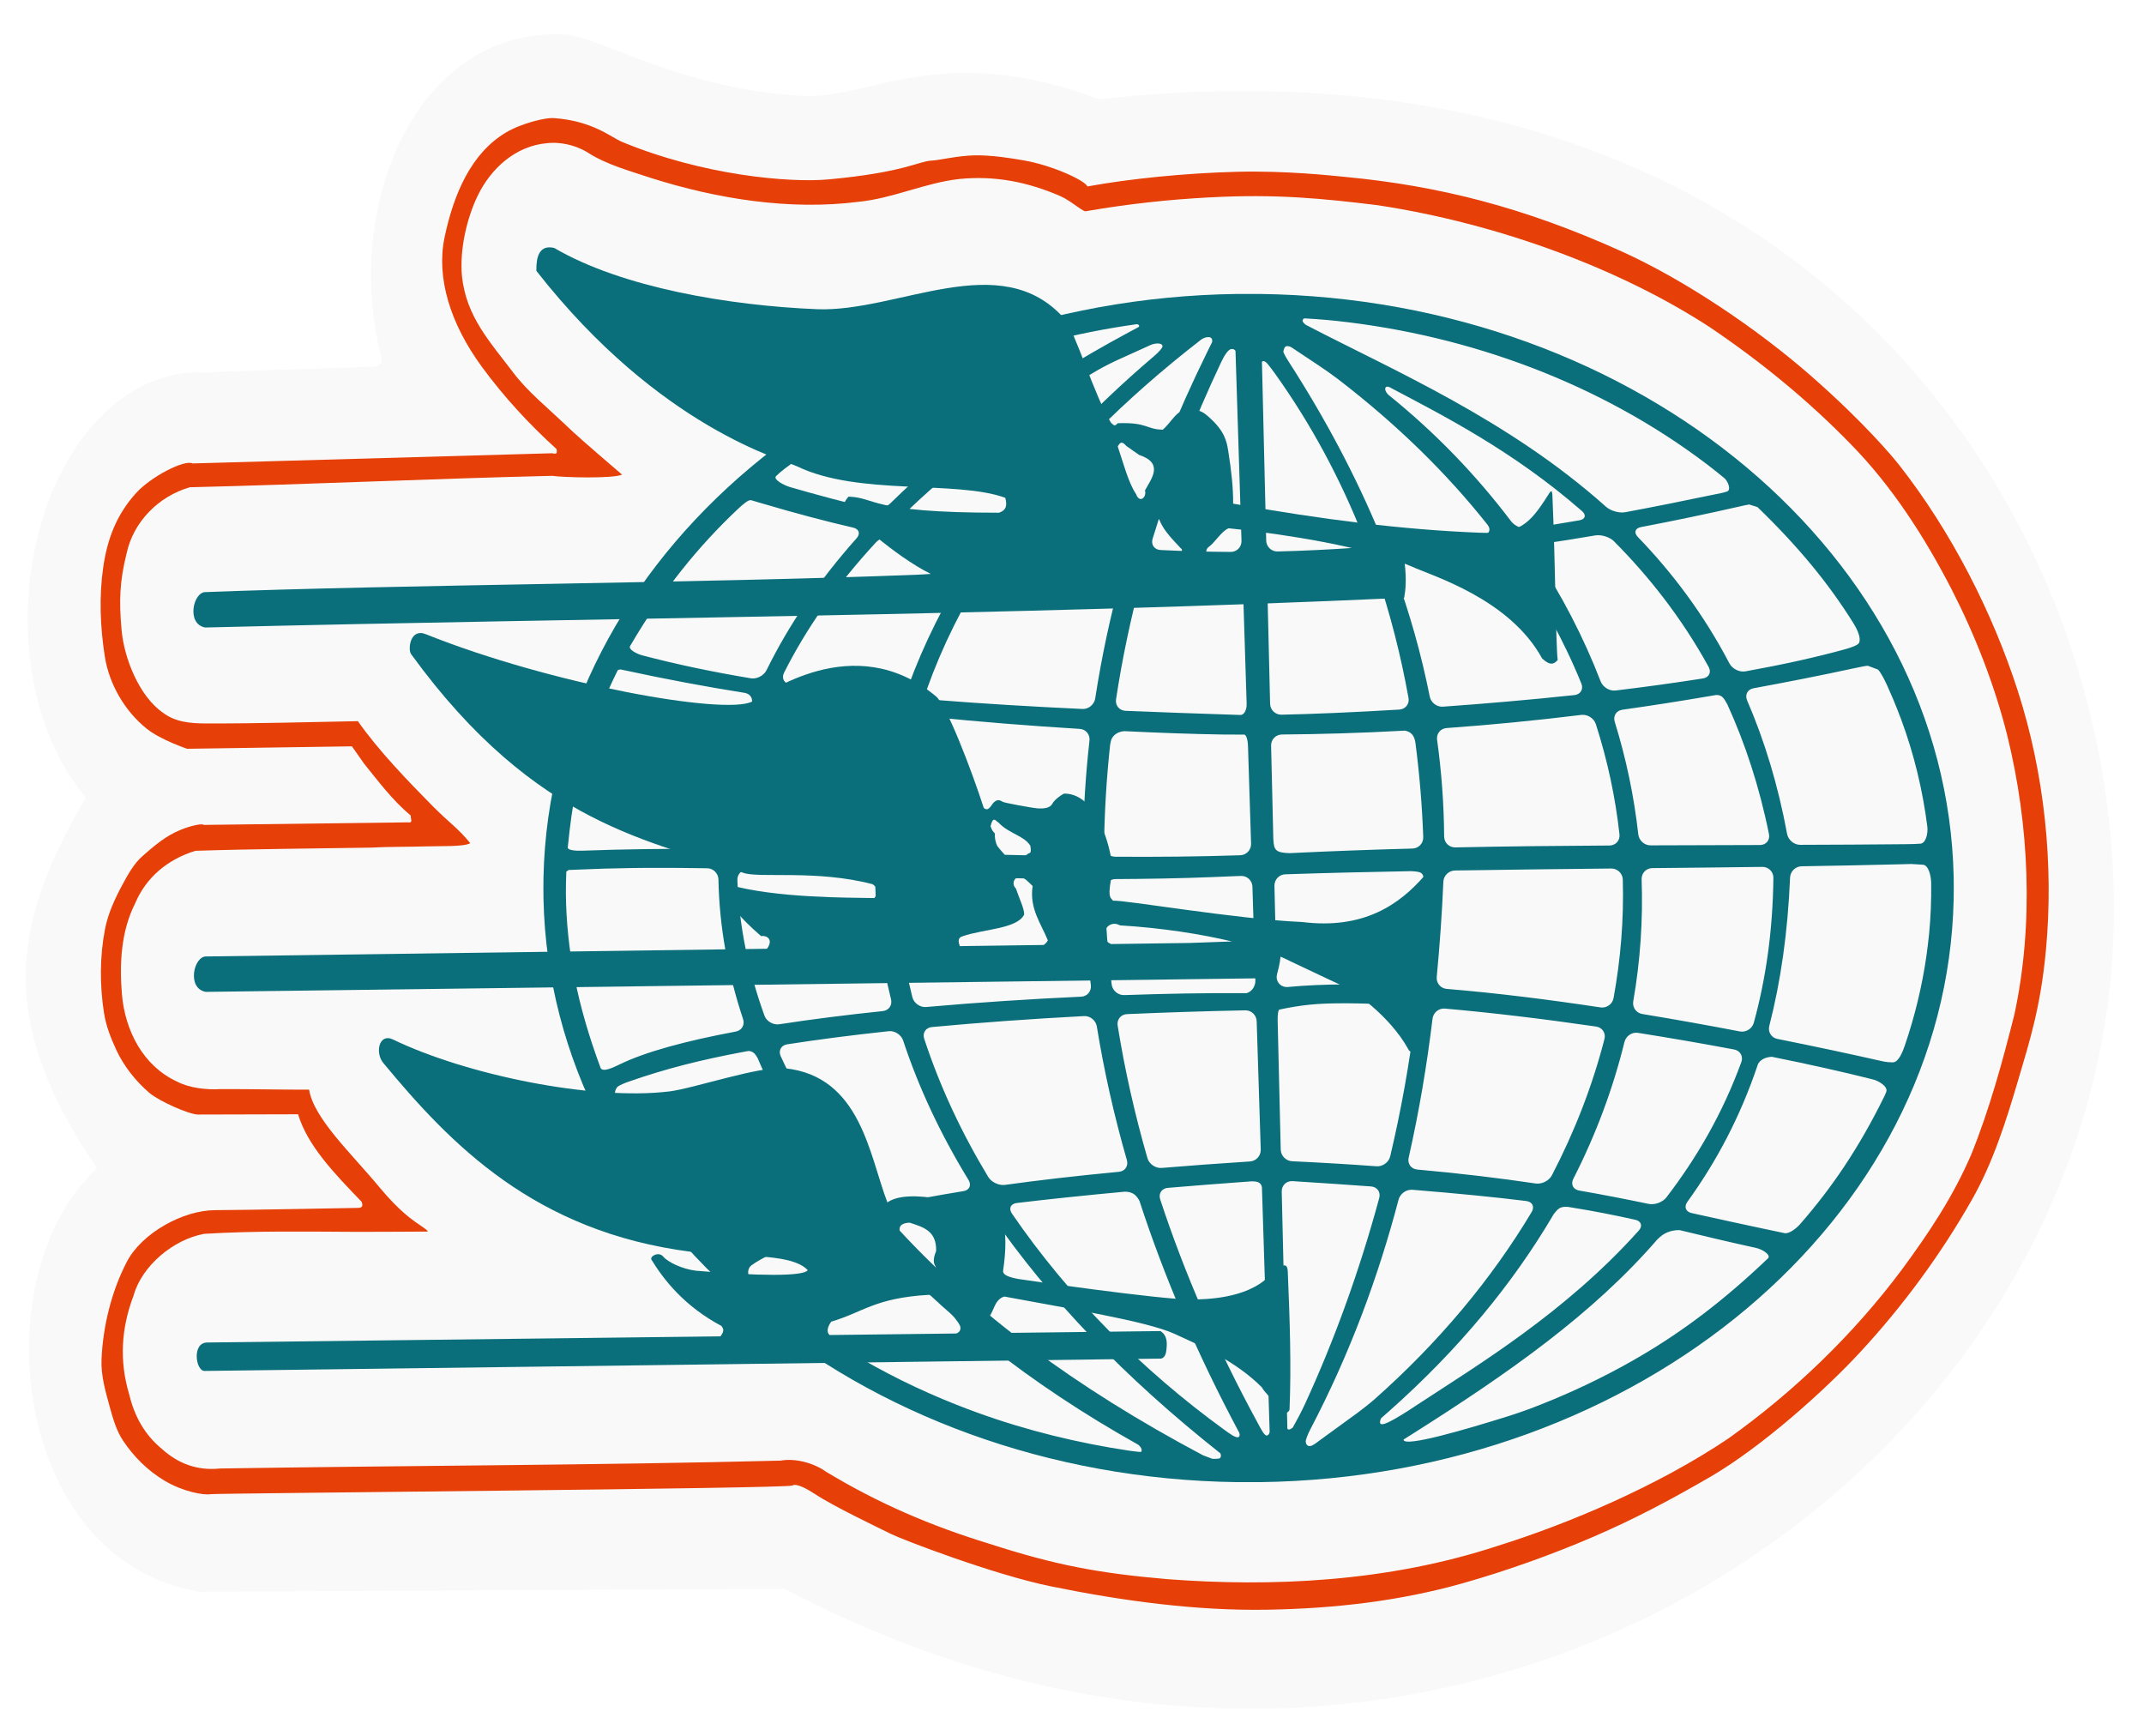
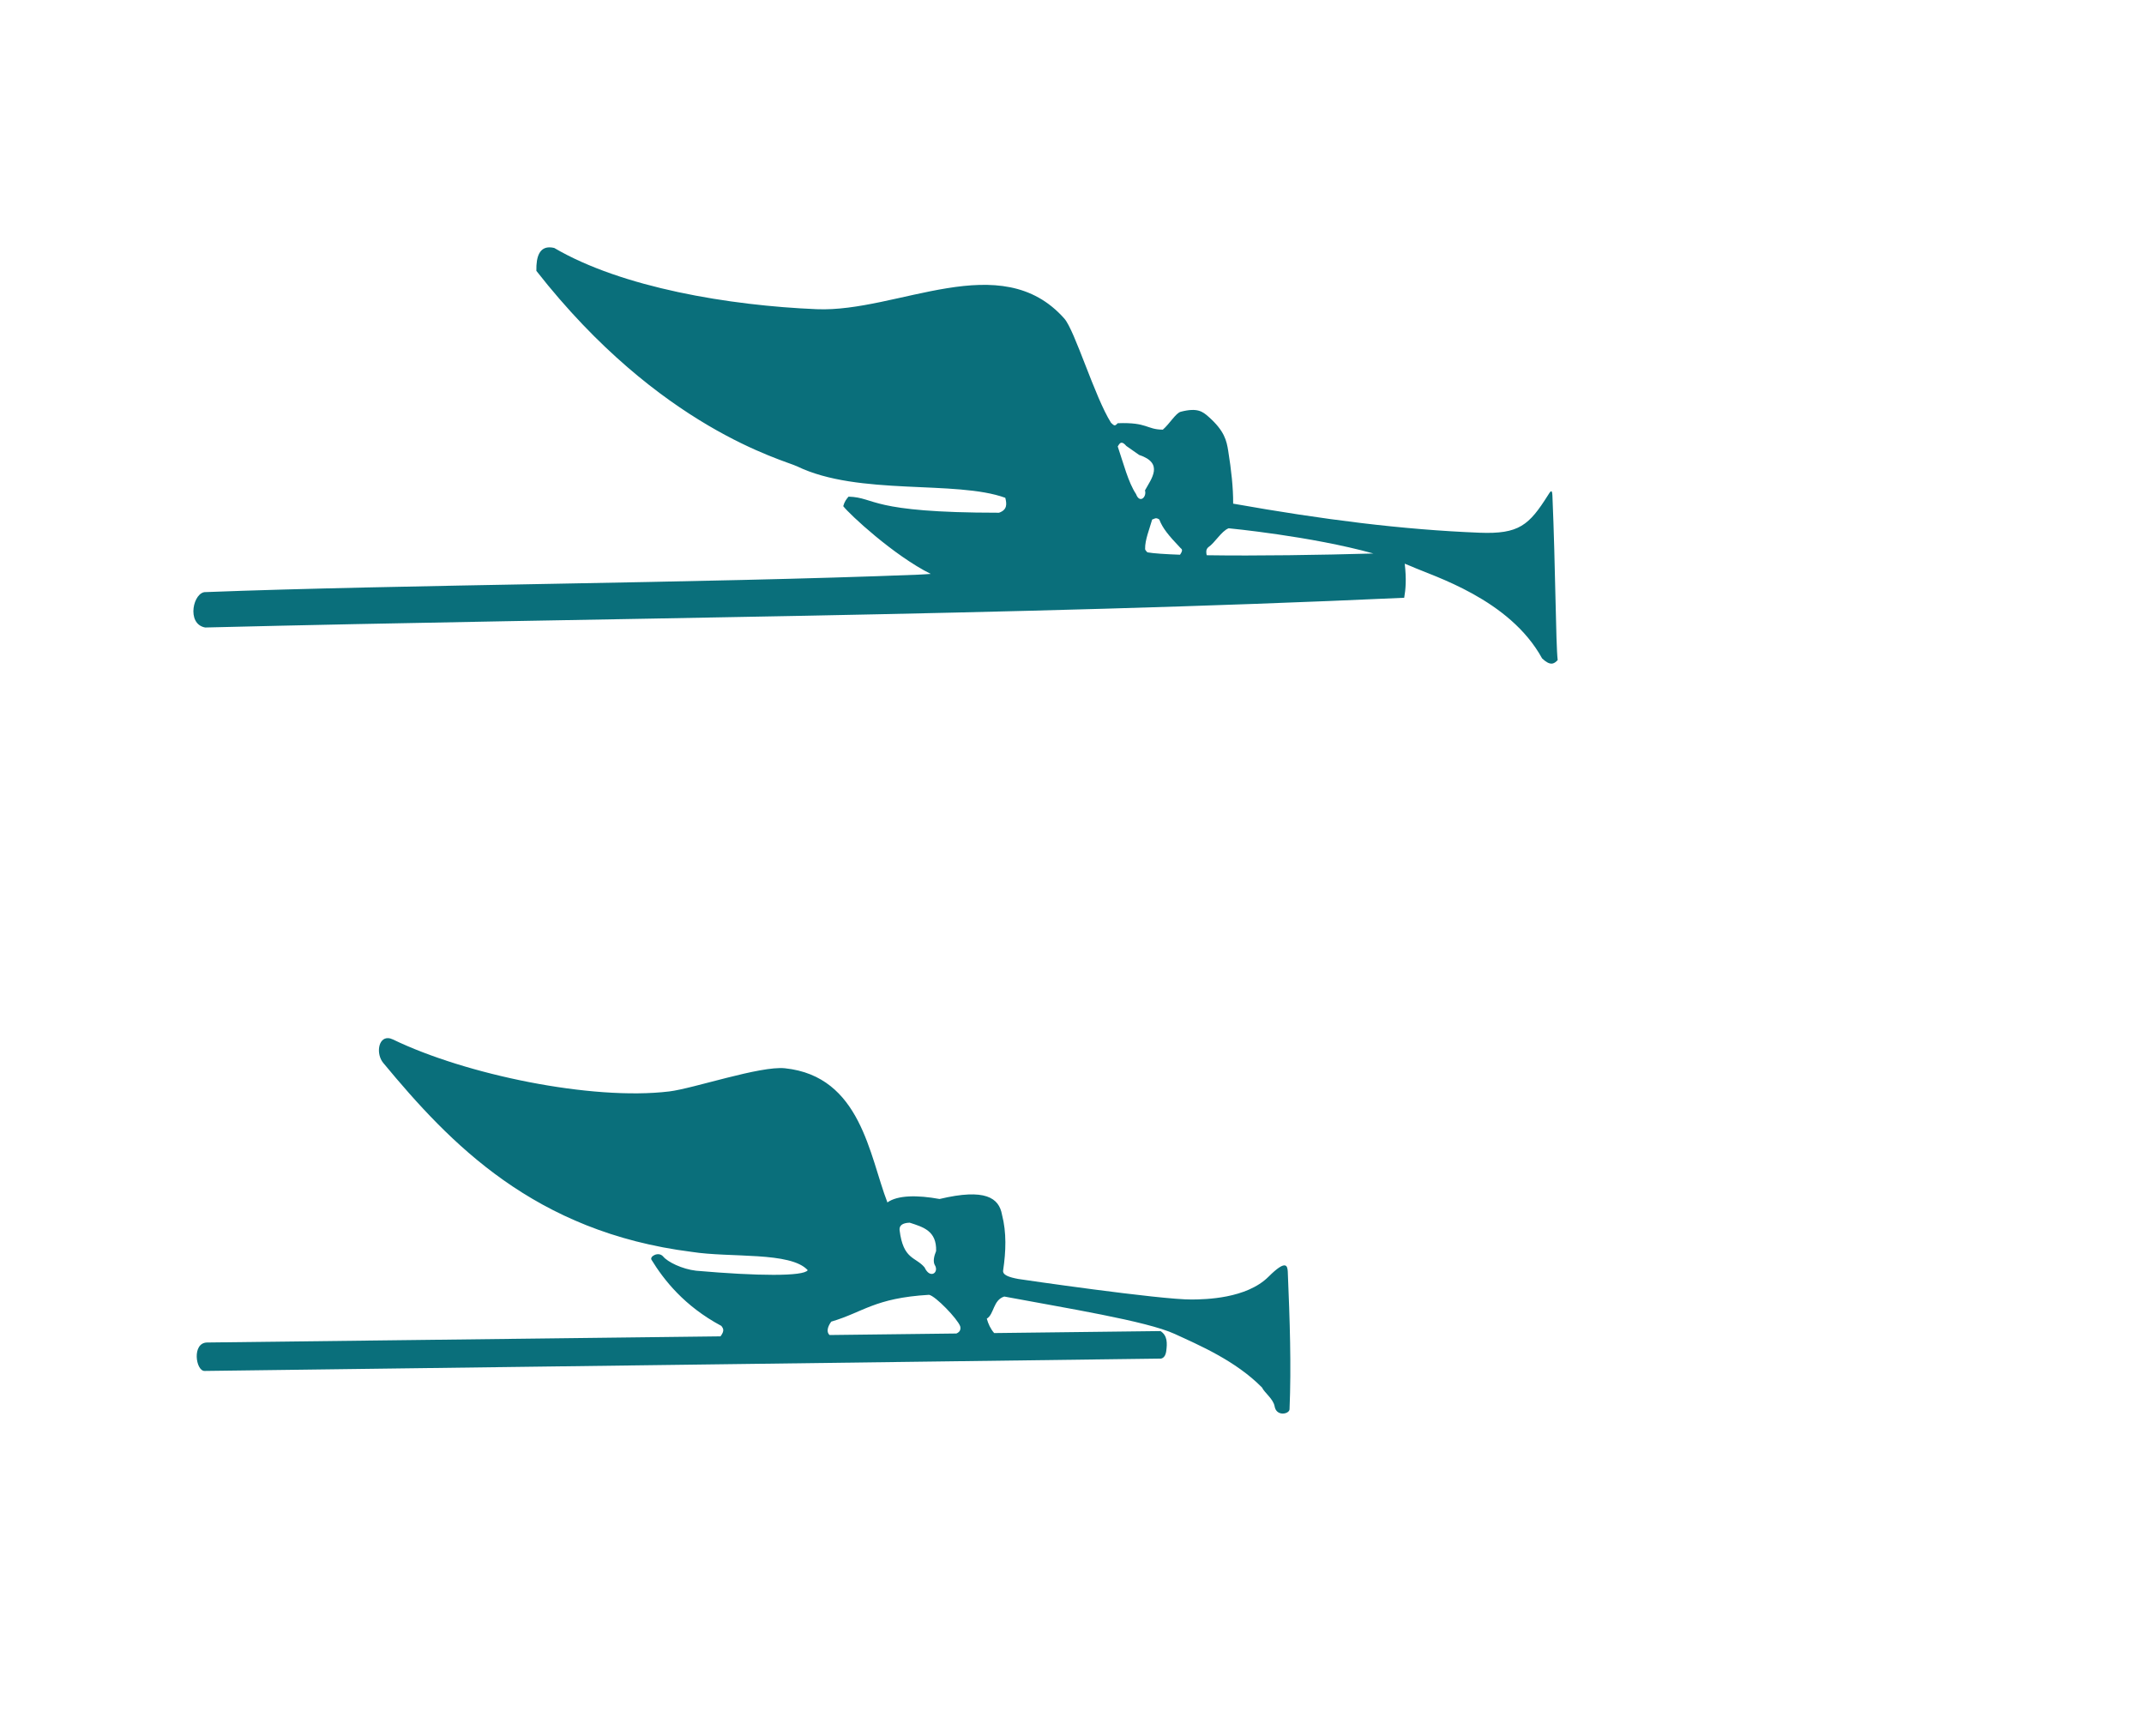
<svg xmlns="http://www.w3.org/2000/svg" xmlns:ns1="http://sodipodi.sourceforge.net/DTD/sodipodi-0.dtd" xmlns:ns2="http://www.inkscape.org/namespaces/inkscape" width="204.264mm" height="165.337mm" viewBox="0 0 204.264 165.337" version="1.1" id="svg1" xml:space="preserve" ns1:docname="final-shadows-blue-angels-global-shadow.svg" ns2:version="1.3 (0e150ed, 2023-07-21)" ns2:export-filename="logo.webp" ns2:export-xdpi="200" ns2:export-ydpi="200">
  <ns1:namedview id="namedview1" pagecolor="#505050" bordercolor="#eeeeee" borderopacity="1" ns2:showpageshadow="0" ns2:pageopacity="0" ns2:pagecheckerboard="0" ns2:deskcolor="#505050" ns2:document-units="mm" ns2:zoom="1" ns2:cx="322.99999" ns2:cy="340.99999" ns2:window-width="2560" ns2:window-height="1016" ns2:window-x="1920" ns2:window-y="27" ns2:window-maximized="1" ns2:current-layer="layer2" />
  <defs id="defs1">
    <linearGradient id="swatch289" ns2:swatch="solid">
      <stop style="stop-color:#c69e00;stop-opacity:1;" offset="0" id="stop289" />
    </linearGradient>
    <ns2:path-effect effect="fillet_chamfer" id="path-effect33" is_visible="true" lpeversion="1" nodesatellites_param="F,0,0,1,0,1.058,0,1 @ F,0,0,1,0,1.058,0,1 @ F,0,0,1,0,1.058,0,1 @ F,0,0,1,0,1.058,0,1 | F,0,0,1,0,1.058,0,1 @ F,0,0,1,0,1.058,0,1 @ F,0,0,1,0,1.058,0,1 @ F,0,0,1,0,1.058,0,1 @ F,0,0,1,0,1.058,0,1 @ F,0,0,1,0,1.058,0,1 @ F,0,0,1,0,1.058,0,1 @ F,0,0,1,0,0.056,0,1 @ F,0,0,1,0,0.599,0,1 @ F,0,0,1,0,0,0,1 | F,0,0,1,0,0.211,0,1 @ F,0,0,1,0,0,0,1 @ F,0,0,1,0,1.058,0,1 @ F,0,0,1,0,1.058,0,1 @ F,0,0,1,0,1.058,0,1 @ F,0,0,1,0,1.058,0,1 @ F,0,0,1,0,1.058,0,1 @ F,0,0,1,0,0,0,1 | F,0,0,1,0,0.246,0,1 @ F,0,0,1,0,0,0,1 @ F,0,0,1,0,1.058,0,1 @ F,0,0,1,0,1.058,0,1 @ F,0,0,1,0,1.058,0,1 @ F,0,0,1,0,0,0,1 @ F,0,0,1,0,0.725,0,1 @ F,0,0,1,0,0,0,1 | F,0,0,1,0,0.654,0,1 @ F,0,0,1,0,1.058,0,1 @ F,0,0,1,0,1.058,0,1 @ F,0,0,1,0,1.058,0,1 @ F,0,0,1,0,1.058,0,1 | F,0,0,1,0,1.058,0,1 @ F,0,0,1,0,1.058,0,1 @ F,0,0,1,0,1.058,0,1 @ F,0,0,1,0,1.058,0,1 @ F,0,0,1,0,1.058,0,1 @ F,0,0,1,0,1.058,0,1 @ F,0,0,1,0,0.1,0,1 @ F,0,0,1,0,0,0,1 | F,0,0,1,0,0.073,0,1 @ F,0,0,1,0,0.059,0,1 @ F,0,0,1,0,1.058,0,1 @ F,0,0,1,0,1.058,0,1 @ F,0,0,1,0,1.058,0,1 @ F,0,0,1,0,1.058,0,1 @ F,0,0,1,0,1.058,0,1 | F,0,0,1,0,0.154,0,1 @ F,0,0,1,0,1.058,0,1 @ F,0,0,1,0,1.058,0,1 @ F,0,0,1,0,1.058,0,1 @ F,0,0,1,0,0,0,1 @ F,0,0,1,0,0.069,0,1 @ F,0,0,1,0,3.6891733e-05,0,1 | F,0,0,1,0,1.058,0,1 @ F,0,0,1,0,1.058,0,1 @ F,0,0,1,0,1.058,0,1 @ F,0,0,1,0,1.058,0,1 @ F,0,0,1,0,0.481,0,1 | F,0,0,1,0,1.058,0,1 @ F,0,0,1,0,1.058,0,1 @ F,0,0,1,0,1.058,0,1 @ F,0,0,1,0,1.058,0,1 @ F,0,0,1,0,1.058,0,1 @ F,0,0,1,0,1.058,0,1 @ F,0,0,1,0,1.058,0,1 @ F,0,0,1,0,1.058,0,1 @ F,0,0,1,0,1.058,0,1 @ F,0,0,1,0,1.058,0,1 @ F,0,0,1,0,1.058,0,1 @ F,0,0,1,0,1.058,0,1 | F,0,0,1,0,1.058,0,1 @ F,0,0,1,0,1.058,0,1 @ F,0,0,1,0,1.058,0,1 @ F,0,0,1,0,1.058,0,1 @ F,0,0,1,0,1.058,0,1 @ F,0,0,1,0,1.058,0,1 @ F,0,0,1,0,1.058,0,1 @ F,0,0,1,0,1.058,0,1 | F,0,0,1,0,1.058,0,1 @ F,0,0,1,0,1.058,0,1 @ F,0,0,1,0,1.058,0,1 @ F,0,0,1,0,1.058,0,1 | F,0,0,1,0,1.058,0,1 @ F,0,0,1,0,1.058,0,1 @ F,0,0,1,0,1.058,0,1 @ F,0,0,1,0,1.058,0,1 | F,0,0,1,0,1.058,0,1 @ F,0,0,1,0,1.058,0,1 @ F,0,0,1,0,1.058,0,1 @ F,0,0,1,0,1.058,0,1 | F,0,0,1,0,1.058,0,1 @ F,0,0,1,0,1.058,0,1 @ F,0,0,1,0,1.058,0,1 @ F,0,0,1,0,1.058,0,1 | F,0,0,1,0,1.058,0,1 @ F,0,0,1,0,1.058,0,1 @ F,0,0,1,0,1.058,0,1 @ F,0,0,1,0,1.058,0,1 | F,0,0,1,0,1.058,0,1 @ F,0,0,1,0,1.058,0,1 @ F,0,0,1,0,1.058,0,1 @ F,0,0,1,0,1.058,0,1 @ F,0,0,1,0,1.058,0,1 @ F,0,0,1,0,1.058,0,1 | F,0,0,1,0,1.058,0,1 @ F,0,0,1,0,1.058,0,1 @ F,0,0,1,0,1.058,0,1 @ F,0,0,1,0,1.058,0,1 @ F,0,0,1,0,1.058,0,1 @ F,0,0,1,0,1.058,0,1 @ F,0,0,1,0,1.058,0,1 @ F,0,0,1,0,1.058,0,1 @ F,0,0,1,0,1.058,0,1 | F,0,0,1,0,1.058,0,1 @ F,0,0,1,0,1.058,0,1 @ F,0,0,1,0,1.058,0,1 @ F,0,0,1,0,1.058,0,1 @ F,0,0,1,0,1.058,0,1 @ F,0,0,1,0,1.058,0,1 @ F,0,0,1,0,1.058,0,1 @ F,0,0,1,0,1.058,0,1 @ F,0,0,1,0,1.058,0,1 @ F,0,0,1,0,1.058,0,1 @ F,0,0,1,0,1.058,0,1 @ F,0,0,1,0,1.058,0,1 @ F,0,0,1,0,1.058,0,1 @ F,0,0,1,0,1.058,0,1 | F,0,0,1,0,1.058,0,1 @ F,0,0,1,0,1.058,0,1 @ F,0,0,1,0,1.058,0,1 @ F,0,0,1,0,1.058,0,1 @ F,0,0,1,0,1.058,0,1 | F,0,0,1,0,1.058,0,1 @ F,0,0,1,0,1.058,0,1 @ F,0,0,1,0,1.058,0,1 @ F,0,0,1,0,1.058,0,1 | F,0,0,1,0,1.058,0,1 @ F,0,0,1,0,1.058,0,1 @ F,0,0,1,0,1.058,0,1 @ F,0,0,1,0,1.058,0,1 | F,0,0,1,0,1.058,0,1 @ F,0,0,1,0,1.058,0,1 @ F,0,0,1,0,1.058,0,1 @ F,0,0,1,0,1.058,0,1 | F,0,0,1,0,1.058,0,1 @ F,0,0,1,0,1.058,0,1 @ F,0,0,1,0,1.058,0,1 @ F,0,0,1,0,1.058,0,1 @ F,0,0,1,0,1.058,0,1 @ F,0,0,1,0,1.058,0,1 | F,0,0,1,0,1.058,0,1 @ F,0,0,1,0,1.058,0,1 @ F,0,0,1,0,1.058,0,1 @ F,0,0,1,0,1.058,0,1 @ F,0,0,1,0,1.058,0,1 @ F,0,0,1,0,1.058,0,1 | F,0,0,1,0,1.058,0,1 @ F,0,0,1,0,1.058,0,1 @ F,0,0,1,0,1.058,0,1 @ F,0,0,1,0,1.058,0,1 @ F,0,0,1,0,1.058,0,1 @ F,0,0,1,0,1.058,0,1 @ F,0,0,1,0,1.058,0,1 @ F,0,0,1,0,1.058,0,1 @ F,0,0,1,0,1.058,0,1 @ F,0,0,1,0,1.058,0,1 | F,0,0,1,0,1.058,0,1 @ F,0,0,1,0,1.058,0,1 @ F,0,0,1,0,1.058,0,1 @ F,0,0,1,0,1.058,0,1 | F,0,0,1,0,1.058,0,1 @ F,0,0,1,0,1.058,0,1 @ F,0,0,1,0,1.058,0,1 @ F,0,0,1,0,1.058,0,1 @ F,0,0,1,0,1.058,0,1 @ F,0,0,1,0,1.058,0,1 @ F,0,0,1,0,1.058,0,1 @ F,0,0,1,0,1.058,0,1 @ F,0,0,1,0,1.058,0,1 | F,0,0,1,0,1.058,0,1 @ F,0,0,1,0,1.058,0,1 @ F,0,0,1,0,1.058,0,1 @ F,0,0,1,0,1.058,0,1 | F,0,0,1,0,1.058,0,1 @ F,0,0,1,0,1.058,0,1 @ F,0,0,1,0,1.058,0,1 @ F,0,0,1,0,1.058,0,1 | F,0,0,1,0,1.058,0,1 @ F,0,0,1,0,1.058,0,1 @ F,0,0,1,0,1.058,0,1 @ F,0,0,1,0,1.058,0,1 @ F,0,0,1,0,1.058,0,1 | F,0,0,1,0,1.058,0,1 @ F,0,0,1,0,1.058,0,1 @ F,0,0,1,0,1.058,0,1 @ F,0,0,1,0,1.058,0,1 | F,0,0,1,0,1.058,0,1 @ F,0,0,1,0,1.058,0,1 @ F,0,0,1,0,1.058,0,1 @ F,0,0,1,0,1.058,0,1 @ F,0,0,1,0,1.058,0,1 @ F,0,0,1,0,1.058,0,1 | F,0,0,1,0,1.058,0,1 @ F,0,0,1,0,1.058,0,1 @ F,0,0,1,0,1.058,0,1 @ F,0,0,1,0,1.058,0,1 @ F,0,0,1,0,1.058,0,1 @ F,0,0,1,0,1.058,0,1 @ F,0,0,1,0,1.058,0,1 | F,0,0,1,0,1.058,0,1 @ F,0,0,1,0,1.058,0,1 @ F,0,0,1,0,1.058,0,1 @ F,0,0,1,0,1.058,0,1 | F,0,0,1,0,1.058,0,1 @ F,0,0,1,0,1.058,0,1 @ F,0,0,1,0,1.058,0,1 @ F,0,0,1,0,1.058,0,1 | F,0,0,1,0,1.058,0,1 @ F,0,0,1,0,1.058,0,1 @ F,0,0,1,0,1.058,0,1 @ F,0,0,1,0,1.058,0,1 | F,0,0,1,0,1.058,0,1 @ F,0,0,1,0,1.058,0,1 @ F,0,0,1,0,1.058,0,1 @ F,0,0,1,0,1.058,0,1 | F,0,0,1,0,1.058,0,1 @ F,0,0,1,0,1.058,0,1 @ F,0,0,1,0,1.058,0,1 @ F,0,0,1,0,1.058,0,1 | F,0,0,1,0,1.058,0,1 @ F,0,0,1,0,1.058,0,1 @ F,0,0,1,0,1.058,0,1 @ F,0,0,1,0,1.058,0,1 @ F,0,0,1,0,1.058,0,1 @ F,0,0,1,0,1.058,0,1 @ F,0,0,1,0,1.058,0,1 @ F,0,0,1,0,1.058,0,1 | F,0,0,1,0,1.058,0,1 @ F,0,0,1,0,1.058,0,1 @ F,0,0,1,0,1.058,0,1 @ F,0,0,1,0,1.058,0,1 @ F,0,0,1,0,1.058,0,1 @ F,0,0,1,0,1.058,0,1 @ F,0,0,1,0,1.058,0,1 @ F,0,0,1,0,1.058,0,1 | F,0,0,1,0,1.058,0,1 @ F,0,0,1,0,1.058,0,1 @ F,0,0,1,0,1.236,0,1 @ F,0,0,1,0,1.058,0,1 @ F,0,0,1,0,1.058,0,1 @ F,0,0,1,0,1.058,0,1 | F,0,0,1,0,1.058,0,1 @ F,0,0,1,0,0,0,1 @ F,0,0,1,0,0.452,0,1 @ F,0,0,1,0,1.058,0,1 @ F,0,0,1,0,1.058,0,1 @ F,0,0,1,0,1.058,0,1 | F,0,0,1,0,1.058,0,1 @ F,0,0,1,0,1.058,0,1 @ F,0,0,1,0,1.058,0,1 @ F,0,0,1,0,0.556,0,1 @ F,0,0,1,0,0.035,0,1 @ F,0,0,1,0,1.058,0,1 | F,0,0,1,0,1.058,0,1 @ F,0,0,1,0,0,0,1 @ F,0,0,1,0,0.494,0,1 @ F,0,0,1,0,1.058,0,1 @ F,0,0,1,0,1.058,0,1 @ F,0,0,1,0,1.058,0,1 | F,0,0,1,0,1.058,0,1 @ F,0,0,1,0,1.058,0,1 @ F,0,0,1,0,1.058,0,1 @ F,0,0,1,0,1.058,0,1 @ F,0,0,1,0,0,0,1 @ F,0,0,1,0,1.058,0,1 @ F,0,0,1,0,1.058,0,1 | F,0,0,1,0,1.058,0,1 @ F,0,0,1,0,0,0,1 @ F,0,0,1,0,0.486,0,1 @ F,0,0,1,0,1.058,0,1 @ F,0,0,1,0,1.058,0,1 @ F,0,0,1,0,1.058,0,1 @ F,0,0,1,0,1.058,0,1 @ F,0,0,1,0,1.058,0,1 | F,0,0,1,0,1.058,0,1 @ F,0,0,1,0,0.505,0,1 @ F,0,0,1,0,1.058,0,1 @ F,0,0,1,0,1.058,0,1 @ F,0,0,1,0,1.058,0,1 | F,0,0,1,0,1.058,0,1 @ F,0,0,1,0,1.058,0,1 @ F,0,0,1,0,1.058,0,1 @ F,0,0,1,0,1.058,0,1 @ F,0,0,1,0,1.058,0,1 @ F,0,0,1,0,0.013,0,1 @ F,0,0,1,0,1.058,0,1 @ F,0,0,1,0,1.058,0,1" radius="4" unit="px" method="auto" mode="F" chamfer_steps="1" flexible="false" use_knot_distance="true" apply_no_radius="true" apply_with_radius="true" only_selected="false" hide_knots="false" />
    <clipPath clipPathUnits="userSpaceOnUse" id="clipPath1">
-       <path style="display:inline;fill:#ffffff;fill-opacity:1;fill-rule:evenodd;stroke:none;stroke-width:0.265px;stroke-linecap:butt;stroke-linejoin:miter;stroke-opacity:1" d="m 61.143,108.645 c -2.904,-11.237 2.613,-24.17 13.288,-23.744 2.787,0.111 8.442,3.999 17.557,4.51 5.087,0.285 10.179,-4.113 21.786,0.249 49.997,-5.583 74.239,28.417 74.475,58.985 0.326,42.055 -49.452,75.718 -97.524,50.29 l -42.887,0.212 C 34.009,196.969 31.781,175.855 40.27,168.087 32.764,157.08 34.125,150.022 39.439,140.893 31.233,130.941 35.562,111.338 46.655,109.74 l 13.957,-0.465 c 0,0 0.654,-0.086 0.532,-0.63 z" id="path2" ns1:nodetypes="csscsccccc" />
+       <path style="display:inline;fill:#ffffff;fill-opacity:1;fill-rule:evenodd;stroke:none;stroke-width:0.265px;stroke-linecap:butt;stroke-linejoin:miter;stroke-opacity:1" d="m 61.143,108.645 l -42.887,0.212 C 34.009,196.969 31.781,175.855 40.27,168.087 32.764,157.08 34.125,150.022 39.439,140.893 31.233,130.941 35.562,111.338 46.655,109.74 l 13.957,-0.465 c 0,0 0.654,-0.086 0.532,-0.63 z" id="path2" ns1:nodetypes="csscsccccc" />
    </clipPath>
    <filter style="color-interpolation-filters:sRGB" ns2:label="Drop Shadow" id="filter578" x="-0.011" y="-0.012" width="1.02" height="1.027">
      <feFlood result="flood" in="SourceGraphic" flood-opacity="0.663" flood-color="rgb(1,1,1)" id="feFlood577" />
      <feGaussianBlur result="blur" in="SourceGraphic" stdDeviation="0.4" id="feGaussianBlur577" />
      <feOffset result="offset" in="blur" dx="-0.5" dy="0.7" id="feOffset577" />
      <feComposite result="comp1" operator="in" in="flood" in2="offset" id="feComposite577" />
      <feComposite result="comp2" operator="over" in="SourceGraphic" in2="comp1" id="feComposite578" />
    </filter>
    <filter style="color-interpolation-filters:sRGB" ns2:label="Drop Shadow" id="filter580" x="-0.014" y="-0.012" width="1.023" height="1.031">
      <feFlood result="flood" in="SourceGraphic" flood-opacity="0.663" flood-color="rgb(1,1,1)" id="feFlood578" />
      <feGaussianBlur result="blur" in="SourceGraphic" stdDeviation="0.4" id="feGaussianBlur578" />
      <feOffset result="offset" in="blur" dx="-0.5" dy="0.7" id="feOffset578" />
      <feComposite result="comp1" operator="in" in="flood" in2="offset" id="feComposite579" />
      <feComposite result="comp2" operator="over" in="SourceGraphic" in2="comp1" id="feComposite580" />
    </filter>
    <filter style="color-interpolation-filters:sRGB" ns2:label="Drop Shadow" id="filter585" x="-0.008" y="-0.01" width="1.015" height="1.021">
      <feFlood result="flood" in="SourceGraphic" flood-opacity="0.663" flood-color="rgb(1,1,1)" id="feFlood584" />
      <feGaussianBlur result="blur" in="SourceGraphic" stdDeviation="0.4" id="feGaussianBlur584" />
      <feOffset result="offset" in="blur" dx="-0.5" dy="0.7" id="feOffset584" />
      <feComposite result="comp1" operator="in" in="flood" in2="offset" id="feComposite584" />
      <feComposite result="fbSourceGraphic" operator="over" in="SourceGraphic" in2="comp1" id="feComposite585" />
      <feColorMatrix result="fbSourceGraphicAlpha" in="fbSourceGraphic" values="0 0 0 -1 0 0 0 0 -1 0 0 0 0 -1 0 0 0 0 1 0" id="feColorMatrix626" />
      <feFlood id="feFlood626" result="flood" in="fbSourceGraphic" flood-opacity="0.267" flood-color="rgb(1,1,1)" />
      <feGaussianBlur id="feGaussianBlur626" result="blur" in="fbSourceGraphic" stdDeviation="0" />
      <feOffset id="feOffset626" result="offset" in="blur" dx="0.3" dy="-0.4" />
      <feComposite id="feComposite627" result="comp1" operator="out" in="flood" in2="offset" />
      <feComposite id="feComposite628" result="comp2" operator="atop" in="comp1" in2="fbSourceGraphic" />
    </filter>
    <filter style="color-interpolation-filters:sRGB" ns2:label="Drop Shadow" id="filter620" x="-0.003" y="-0.011" width="1.006" height="1.022">
      <feFlood result="flood" in="SourceGraphic" flood-opacity="0.267" flood-color="rgb(1,1,1)" id="feFlood619" />
      <feGaussianBlur result="blur" in="SourceGraphic" stdDeviation="0" id="feGaussianBlur619" />
      <feOffset result="offset" in="blur" dx="0.3" dy="-0.4" id="feOffset619" />
      <feComposite result="comp1" operator="out" in="flood" in2="offset" id="feComposite619" />
      <feComposite result="fbSourceGraphic" operator="atop" in="comp1" in2="SourceGraphic" id="feComposite620" />
      <feColorMatrix result="fbSourceGraphicAlpha" in="fbSourceGraphic" values="0 0 0 -1 0 0 0 0 -1 0 0 0 0 -1 0 0 0 0 1 0" id="feColorMatrix630" />
      <feFlood id="feFlood630" result="flood" in="fbSourceGraphic" flood-opacity="0.267" flood-color="rgb(255,255,255)" />
      <feGaussianBlur id="feGaussianBlur630" result="blur" in="fbSourceGraphic" stdDeviation="0" />
      <feOffset id="feOffset630" result="offset" in="blur" dx="-0.3" dy="0.4" />
      <feComposite id="feComposite631" result="comp1" operator="out" in="flood" in2="offset" />
      <feComposite id="feComposite632" result="comp2" operator="atop" in="comp1" in2="fbSourceGraphic" />
    </filter>
    <filter style="color-interpolation-filters:sRGB" ns2:label="Drop Shadow" id="filter622" x="-0.002" y="-0.01" width="1.005" height="1.02">
      <feFlood result="flood" in="SourceGraphic" flood-opacity="0.267" flood-color="rgb(1,1,1)" id="feFlood620" />
      <feGaussianBlur result="blur" in="SourceGraphic" stdDeviation="0" id="feGaussianBlur620" />
      <feOffset result="offset" in="blur" dx="0.3" dy="-0.4" id="feOffset620" />
      <feComposite result="comp1" operator="out" in="flood" in2="offset" id="feComposite621" />
      <feComposite result="fbSourceGraphic" operator="atop" in="comp1" in2="SourceGraphic" id="feComposite622" />
      <feColorMatrix result="fbSourceGraphicAlpha" in="fbSourceGraphic" values="0 0 0 -1 0 0 0 0 -1 0 0 0 0 -1 0 0 0 0 1 0" id="feColorMatrix634" />
      <feFlood id="feFlood634" result="flood" in="fbSourceGraphic" flood-opacity="0.267" flood-color="rgb(255,255,255)" />
      <feGaussianBlur id="feGaussianBlur634" result="blur" in="fbSourceGraphic" stdDeviation="0" />
      <feOffset id="feOffset634" result="offset" in="blur" dx="-0.3" dy="0.4" />
      <feComposite id="feComposite635" result="comp1" operator="out" in="flood" in2="offset" />
      <feComposite id="feComposite636" result="comp2" operator="atop" in="comp1" in2="fbSourceGraphic" />
    </filter>
    <filter style="color-interpolation-filters:sRGB" ns2:label="Drop Shadow" id="filter624" x="-0.003" y="-0.01" width="1.005" height="1.02">
      <feFlood result="flood" in="SourceGraphic" flood-opacity="0.267" flood-color="rgb(1,1,1)" id="feFlood622" />
      <feGaussianBlur result="blur" in="SourceGraphic" stdDeviation="0" id="feGaussianBlur622" />
      <feOffset result="offset" in="blur" dx="0.3" dy="-0.4" id="feOffset622" />
      <feComposite result="comp1" operator="out" in="flood" in2="offset" id="feComposite623" />
      <feComposite result="fbSourceGraphic" operator="atop" in="comp1" in2="SourceGraphic" id="feComposite624" />
      <feColorMatrix result="fbSourceGraphicAlpha" in="fbSourceGraphic" values="0 0 0 -1 0 0 0 0 -1 0 0 0 0 -1 0 0 0 0 1 0" id="feColorMatrix632" />
      <feFlood id="feFlood632" result="flood" in="fbSourceGraphic" flood-opacity="0.267" flood-color="rgb(255,255,255)" />
      <feGaussianBlur id="feGaussianBlur632" result="blur" in="fbSourceGraphic" stdDeviation="0" />
      <feOffset id="feOffset632" result="offset" in="blur" dx="-0.3" dy="0.4" />
      <feComposite id="feComposite633" result="comp1" operator="out" in="flood" in2="offset" />
      <feComposite id="feComposite634" result="comp2" operator="atop" in="comp1" in2="fbSourceGraphic" />
    </filter>
    <filter style="color-interpolation-filters:sRGB" ns2:label="Drop Shadow" id="filter626" x="0" y="-0.004" width="1.002" height="1.004">
      <feFlood result="flood" in="SourceGraphic" flood-opacity="0.267" flood-color="rgb(1,1,1)" id="feFlood624" />
      <feGaussianBlur result="blur" in="SourceGraphic" stdDeviation="0" id="feGaussianBlur624" />
      <feOffset result="offset" in="blur" dx="0.3" dy="-0.4" id="feOffset624" />
      <feComposite result="comp1" operator="out" in="flood" in2="offset" id="feComposite625" />
      <feComposite result="comp2" operator="atop" in="comp1" in2="SourceGraphic" id="feComposite626" />
    </filter>
    <filter style="color-interpolation-filters:sRGB" ns2:label="Drop Shadow" id="filter630" x="-0.014" y="-0.016" width="1.027" height="1.036">
      <feFlood result="flood" in="SourceGraphic" flood-opacity="0.267" flood-color="rgb(1,1,1)" id="feFlood628" />
      <feGaussianBlur result="blur" in="SourceGraphic" stdDeviation="0" id="feGaussianBlur628" />
      <feOffset result="offset" in="blur" dx="0.3" dy="-0.4" id="feOffset628" />
      <feComposite result="comp1" operator="out" in="flood" in2="offset" id="feComposite629" />
      <feComposite result="fbSourceGraphic" operator="atop" in="comp1" in2="SourceGraphic" id="feComposite630" />
      <feColorMatrix result="fbSourceGraphicAlpha" in="fbSourceGraphic" values="0 0 0 -1 0 0 0 0 -1 0 0 0 0 -1 0 0 0 0 1 0" id="feColorMatrix32" />
      <feFlood id="feFlood32" result="flood" in="fbSourceGraphic" flood-opacity="1" flood-color="rgb(49,49,49)" />
      <feGaussianBlur id="feGaussianBlur32" result="blur" in="fbSourceGraphic" stdDeviation="0.9" />
      <feOffset id="feOffset32" result="offset" in="blur" dx="-0.7" dy="1.1" />
      <feComposite id="feComposite32" result="comp1" operator="in" in="flood" in2="offset" />
      <feComposite id="feComposite33" result="comp2" operator="over" in="fbSourceGraphic" in2="comp1" />
    </filter>
  </defs>
  <g ns2:groupmode="layer" id="layer2" ns2:label="Background White" style="display:inline" transform="translate(-3.383,-59.386)">
-     <path style="display:inline;fill:#f9f9f9;fill-opacity:1;fill-rule:evenodd;stroke:none;stroke-width:0.344px;stroke-linecap:butt;stroke-linejoin:miter;stroke-opacity:1;filter:url(#filter630)" d="m 40.133,92.793 c -3.771,-14.591 3.393,-31.386 17.255,-30.833 3.619,0.144 10.962,5.193 22.798,5.857 6.606,0.37 13.218,-5.341 28.29,0.323 64.924,-7.25 96.402,36.901 96.709,76.595 0.423,54.611 -64.215,98.323 -126.638,65.304 l -55.69,0.276 C 4.898,207.485 2.004,180.067 13.028,169.98 3.282,155.687 5.049,146.522 11.949,134.667 1.293,121.745 6.914,96.289 21.319,94.214 l 18.123,-0.603 c 0,0 0.849,-0.111 0.691,-0.818 z" id="path1" ns1:nodetypes="csscsccccc" />
-   </g>
+     </g>
  <g ns2:groupmode="layer" id="layer3" ns2:label="Orange Border" style="display:inline" transform="translate(2.834,2.365)">
-     <path id="path3" style="display:inline;opacity:1;fill:#e63f07;fill-opacity:1;fill-rule:evenodd;stroke:none;stroke-width:0.165;stroke-linecap:butt;stroke-linejoin:miter;stroke-dasharray:none;stroke-opacity:1;filter:url(#filter585)" d="m 56.292,70.333 c -0.698,-0.046 -2.959,0.458 -4.506,1.376 -3.296,1.956 -4.978,5.832 -5.848,9.994 -0.8,3.83 0.529,8.195 3.552,12.322 2.114,2.886 4.512,5.475 7.113,7.836 0.131,0.535 -0.137,0.467 -0.403,0.402 l -34.262,0.971 c -0.757,-0.393 -3.918,1.223 -5.353,2.783 -1.964,2.135 -2.806,4.566 -3.172,7.149 -0.397,2.795 -0.279,5.679 0.159,8.468 0.401,2.556 1.848,5.161 4.007,6.881 1.335,1.064 3.834,1.9 3.834,1.9 l 15.699,-0.234 1.14,1.624 c 1.376,1.705 2.696,3.488 4.467,4.975 -0.045,0.286 0.283,0.736 -0.292,0.644 l -19.443,0.243 c -0.114,-0.181 -1.529,0.114 -2.742,0.717 -1.214,0.603 -2.227,1.512 -3.045,2.221 -0.863,0.748 -1.431,1.796 -1.972,2.802 -0.706,1.313 -1.345,2.7 -1.631,4.163 -0.512,2.623 -0.512,5.377 -0.099,8.018 0.193,1.235 0.642,2.382 1.189,3.555 0.676,1.451 1.8,2.917 3.115,4.037 0.968,0.825 3.798,2.064 4.635,2.077 l 9.549,-0.025 c 0.899,2.978 3.415,5.6 6.049,8.328 0.126,0.324 0.151,0.597 -0.374,0.59 0,0 -11.168,0.213 -13.574,0.215 -3.057,0.002 -6.991,2.184 -8.412,4.912 -1.442,2.767 -2.276,6.093 -2.414,9.289 -0.065,1.503 0.354,2.999 0.756,4.448 0.318,1.144 0.639,2.33 1.299,3.317 1.025,1.532 2.354,2.862 3.988,3.828 1.753,1.036 3.704,1.377 4.349,1.262 0.514,-0.091 55.058,-0.529 55.443,-0.826 0,0 0.323,-0.385 2.151,0.823 1.781,1.177 5.96,3.163 7.267,3.81 1.071,0.53 9.717,3.855 15.193,4.973 6.74,1.376 13.83,2.352 20.708,2.226 6.288,-0.116 12.468,-0.809 18.52,-2.517 4.114,-1.161 8.526,-2.736 12.466,-4.435 3.94,-1.699 7.416,-3.548 11.113,-5.694 4.915,-2.854 10.941,-8.259 14.285,-11.874 4.079,-4.409 7.655,-9.266 10.628,-14.484 2.051,-3.601 3.295,-7.571 4.477,-11.584 1.075,-3.648 2.098,-6.85 2.6,-12.204 0.769,-8.206 -0.134,-16.861 -2.685,-24.766 -2.424,-7.512 -6.359,-15.192 -11.292,-21.484 -0.552,-0.704 -3.279,-4.005 -8.394,-8.485 -5.115,-4.48 -12.033,-9.152 -18.1,-11.889 -9.275,-4.185 -17.374,-6.225 -26.245,-7.069 -1.286,-0.122 -5.59,-0.611 -10.378,-0.491 -4.787,0.12 -10.208,0.656 -14.216,1.396 -0.267,-0.594 -3.386,-2.019 -6.07,-2.483 -1.267,-0.219 -3.058,-0.509 -4.684,-0.479 -1.626,0.031 -3.37,0.472 -4.136,0.504 -1.143,0.048 -2.63,1.126 -9.74,1.783 -3.781,0.35 -12.016,-0.38 -19.726,-3.575 -1.011,-0.419 -2.803,-2.02 -6.543,-2.265 z m 0.48,2.378 c 1.071,0.087 2.105,0.455 2.849,0.932 1.768,1.134 4.023,1.742 6.011,2.405 6.255,1.98 13.169,3.096 19.72,2.265 3.382,-0.338 6.302,-1.806 9.676,-2.182 3.393,-0.319 6.445,0.284 9.573,1.634 1.019,0.44 2.267,1.611 2.48,1.434 3.939,-0.677 7.818,-1.108 11.786,-1.312 6.38,-0.339 10.756,0.112 15.947,0.744 11.802,1.789 23.425,6.217 31.746,11.677 4.808,3.248 9.334,6.954 13.368,11.108 3.941,4.021 7.023,8.843 9.581,13.791 2.257,4.408 4.082,9.078 5.305,13.913 2.109,8.558 2.546,17.988 0.681,26.628 -1.139,4.515 -2.393,9.092 -4.116,13.339 -1.733,4.016 -3.987,7.391 -6.578,10.913 -4.587,6.154 -10.274,11.641 -16.545,16.112 -6.713,4.526 -15.263,8.135 -21.971,10.23 -10.572,3.483 -21.634,3.918 -31.441,3.179 -6.597,-0.568 -10.694,-1.335 -17.023,-3.382 -5.567,-1.703 -10.537,-3.837 -15.522,-6.845 -1.143,-0.829 -2.931,-1.326 -4.341,-1.068 -17.798,0.446 -35.609,0.467 -53.41,0.749 -2.142,0.222 -3.962,-0.435 -5.548,-1.871 -1.629,-1.333 -2.61,-3.119 -3.09,-5.129 -0.983,-3.247 -0.778,-6.363 0.398,-9.469 0.795,-2.867 3.829,-5.359 6.712,-5.883 4.794,-0.3 9.802,-0.212 14.607,-0.19 1.207,0.006 6.693,-0.027 6.693,-0.027 0,0 0.167,-0.023 -0.68,-0.584 -0.68,-0.45 -2.009,-1.349 -3.884,-3.612 -2.659,-3.21 -6.284,-6.578 -6.724,-9.323 -2.979,0.005 -5.442,-0.061 -8.421,-0.054 -1.33,0.084 -2.98,-0.093 -4.18,-0.724 -3.234,-1.5 -4.926,-4.853 -5.229,-8.278 -0.243,-2.931 -0.097,-6.02 1.26,-8.696 1.052,-2.494 3.114,-4.197 5.742,-5.002 5.459,-0.178 11.203,-0.212 16.67,-0.301 1.628,-0.096 3.701,-0.066 5.332,-0.121 1.207,-0.041 3.605,0.054 4.177,-0.303 -1.079,-1.355 -2.063,-2.004 -3.53,-3.486 -2.406,-2.431 -5.242,-5.372 -7.172,-8.139 -4.939,0.088 -9.073,0.227 -14.422,0.22 -1.532,-0.002 -2.962,-0.125 -4.157,-1.029 -2.26,-1.567 -3.695,-5.187 -3.932,-7.854 -0.25,-2.75 -0.194,-4.65 0.474,-7.311 0.639,-2.997 3.025,-5.443 6.026,-6.308 11.526,-0.276 23.008,-0.818 34.534,-1.088 0.931,0.149 5.687,0.29 6.648,-0.113 -0.341,-0.278 -4.053,-3.478 -4.708,-4.103 -2.548,-2.43 -4.253,-3.76 -5.654,-5.609 -2.259,-2.981 -4.476,-5.333 -4.892,-9.175 -0.243,-2.613 0.489,-5.611 1.504,-7.699 1.272,-2.617 3.626,-4.732 6.596,-4.989 v -5.17e-4 c 0.356,-0.04 0.717,-0.042 1.074,-0.013 z" transform="translate(-6.218,-61.751)" />
-   </g>
+     </g>
  <g ns2:groupmode="layer" id="layer4" ns2:label="Globe" style="display:inline;filter:url(#filter578)" transform="translate(2.834,2.365)">
-     <path id="path34" style="display:inline;fill:#0a6f7b;fill-opacity:1;fill-rule:evenodd;stroke:none;stroke-width:0.265px;stroke-linecap:butt;stroke-linejoin:miter;stroke-opacity:1;filter:url(#filter626)" d="m 121.481,87.087 c -36.2,0.471 -65.454,25.061 -66.117,55.536 -0.013,0.584 -0.013,1.532 0,2.117 0.663,30.475 29.917,55.065 66.117,55.536 0.584,0.008 1.532,0.008 2.117,0 36.2,-0.471 65.454,-25.061 66.117,-55.536 0.013,-0.584 0.013,-1.532 0,-2.117 -0.663,-30.475 -29.917,-55.065 -66.117,-55.536 -0.584,-0.008 -1.532,-0.008 -2.117,0 z m 6.393,2.328 c -2.4e-4,3.5e-5 0.472,0.029 1.056,0.066 0.564,0.035 1.493,0.121 2.074,0.184 12.624,1.382 25.079,5.961 35.214,13.656 0.466,0.353 1.209,0.941 1.656,1.318 0.323,0.273 0.685,1.129 0.235,1.275 -0.295,0.096 -0.542,0.14 -0.54,0.141 -3.735,0.78 -6.439,1.32 -9.152,1.825 -0.575,0.107 -1.388,-0.131 -1.824,-0.52 -9.293,-8.312 -20.287,-13.004 -28.532,-17.294 -0.026,-0.014 -0.068,-0.04 -0.093,-0.058 -0.015,-0.011 -0.437,-0.307 -0.228,-0.521 0.033,-0.034 0.081,-0.058 0.134,-0.072 z m -16,0.556 c 0,-4e-6 0.105,-1.01e-4 0.197,0.07 0.07,0.054 0.06,0.126 -0.021,0.206 -0.011,0.007 -0.439,0.233 -0.954,0.51 -9.333,5.023 -16.826,10.509 -22.689,16.279 -0.417,0.41 -1.211,0.641 -1.78,0.506 -2.56,-0.609 -5.154,-1.294 -7.786,-2.06 -0.561,-0.163 -1.631,-0.726 -1.32,-1.042 0.149,-0.151 0.507,-0.464 0.803,-0.692 C 88.666,95.978 100.105,91.614 111.874,89.97 Z m 6.844,1.227 c 0.037,3.2e-5 0.073,0.004 0.105,0.01 4e-5,1.8e-5 0.13,0.019 0.2,0.131 0.049,0.079 0.066,0.192 0.04,0.34 0.001,5.53e-4 -0.211,0.424 -0.469,0.949 -2.857,5.803 -5.234,11.691 -7.097,17.672 -0.174,0.558 -0.783,0.98 -1.366,0.935 -3.096,-0.236 -6.236,-0.574 -9.426,-1.024 -0.579,-0.082 -0.773,-0.538 -0.426,-1.008 4.428,-6.012 10.26,-11.971 17.747,-17.77 0.007,-0.002 0.295,-0.235 0.691,-0.235 z m -4.853,0.607 c 0.226,-0.003 0.423,0.055 0.472,0.221 0.051,0.172 -0.383,0.627 -0.828,1.006 -6.023,5.13 -10.989,10.451 -14.953,15.9 -0.344,0.473 -1.084,0.785 -1.661,0.689 -2.077,-0.346 -4.175,-0.739 -6.297,-1.185 -0.572,-0.12 -0.696,-0.553 -0.272,-0.956 4.8,-4.552 10.682,-8.954 17.813,-13.119 0.505,-0.295 1.348,-0.725 1.88,-0.966 l 3.201,-1.451 c 0.165,-0.075 0.419,-0.137 0.644,-0.14 z m 12.275,0.257 c 1e-5,5e-6 0.232,-0.031 0.459,0.094 l 2.707,1.801 c 0.487,0.324 1.261,0.869 1.724,1.225 5.704,4.376 10.431,9.039 14.271,13.888 0.363,0.458 0.181,0.899 -0.398,0.976 -2.763,0.365 -5.545,0.678 -8.351,0.929 -0.582,0.052 -1.229,-0.349 -1.453,-0.889 -2.345,-5.674 -5.294,-11.205 -8.749,-16.564 -0.317,-0.491 -0.54,-0.923 -0.494,-0.967 0.058,-0.338 0.159,-0.453 0.283,-0.491 z m -5.235,0.272 h 0.073 c 0.103,0.003 0.177,0.027 0.269,0.119 0.023,0.023 0.043,0.062 0.046,0.084 l 0.571,18.069 c 0.018,0.584 -0.44,1.059 -1.025,1.056 -2.21,-0.011 -4.44,-0.07 -6.692,-0.181 -0.584,-0.029 -0.924,-0.51 -0.753,-1.069 1.71,-5.615 3.889,-11.237 6.552,-16.866 0.25,-0.528 0.647,-1.203 0.959,-1.212 z m 3.124,1.164 0.136,0.071 c 0.142,0.098 0.519,0.585 0.859,1.061 3.51,4.908 6.29,10.135 8.431,15.569 0.214,0.544 -0.092,1.023 -0.675,1.063 -2.472,0.171 -4.961,0.297 -7.478,0.358 -0.584,0.014 -1.07,-0.452 -1.084,-1.036 l -0.406,-17.024 c -0.007,-0.003 0.01,-0.026 0.043,-0.044 0.051,-0.029 0.106,-0.037 0.173,-0.017 z m 11.84,2.435 c 0.089,0.023 0.17,0.068 0.208,0.096 4.98,2.629 11.67,6.018 18.224,11.741 0.44,0.384 0.323,0.784 -0.253,0.883 -1.603,0.275 -3.211,0.537 -4.823,0.782 -0.578,0.088 -1.325,-0.227 -1.677,-0.693 -3.315,-4.39 -7.215,-8.437 -11.649,-12.015 -0.207,-0.167 -0.47,-0.583 -0.281,-0.757 0.067,-0.061 0.163,-0.06 0.252,-0.037 z m -60.806,10.799 0.107,0.009 0.619,0.184 0.144,0.05 0.006,-0.005 c 3.615,1.066 6.252,1.759 8.929,2.378 0.569,0.132 0.71,0.583 0.321,1.019 -3.634,4.078 -6.471,8.28 -8.571,12.551 -0.258,0.525 -0.924,0.88 -1.501,0.784 -3.634,-0.607 -7.087,-1.328 -10.343,-2.187 -0.565,-0.149 -1.32,-0.568 -1.166,-0.865 l -0.007,0.003 c 3.172,-5.43 6.517,-9.527 10.322,-13.114 0.425,-0.401 0.933,-0.81 1.138,-0.806 z m 95.167,0.412 0.791,0.245 c 3.94,3.812 6.758,7.26 9.103,11 0.31,0.495 0.816,1.421 0.573,1.94 -0.097,0.208 -0.734,0.441 -1.298,0.597 -2.854,0.79 -6.077,1.493 -9.525,2.114 -0.575,0.104 -1.253,-0.241 -1.524,-0.759 -2.45,-4.676 -5.431,-8.635 -8.72,-12.037 -0.406,-0.42 -0.277,-0.84 0.298,-0.949 3.023,-0.575 6.077,-1.209 9.168,-1.912 0.57,-0.13 1.078,-0.24 1.135,-0.239 z m -14.205,2.935 c 0.489,0.047 1.021,0.264 1.33,0.575 3.275,3.294 6.403,7.22 9.015,11.963 0.282,0.512 0.033,1.008 -0.545,1.099 -2.715,0.425 -5.505,0.81 -8.319,1.149 -0.58,0.07 -1.213,-0.321 -1.424,-0.866 -1.62,-4.195 -3.71,-8.232 -6.239,-12.041 -0.323,-0.487 -0.123,-0.944 0.455,-1.029 1.743,-0.258 3.495,-0.535 5.262,-0.837 0.144,-0.025 0.302,-0.028 0.466,-0.012 z m -67.687,0.096 c 0.161,-0.013 0.318,-0.007 0.461,0.022 2.258,0.456 4.543,0.862 6.855,1.217 0.578,0.089 0.784,0.551 0.469,1.043 -2.543,3.969 -4.544,7.999 -6.027,12.068 -0.2,0.549 -0.825,0.956 -1.407,0.901 -3.392,-0.32 -6.667,-0.701 -9.824,-1.151 -0.579,-0.083 -0.846,-0.581 -0.583,-1.103 2.118,-4.211 5.01,-8.367 8.755,-12.417 0.298,-0.322 0.817,-0.54 1.3,-0.58 z m 57.666,1.346 c 0.58,-0.075 1.328,0.245 1.664,0.723 2.735,3.897 4.926,7.897 6.576,11.959 0.22,0.542 -0.082,1.036 -0.664,1.098 -4.32,0.46 -8.565,0.822 -12.528,1.104 -0.583,0.042 -1.141,-0.392 -1.254,-0.966 -0.795,-4.015 -1.919,-7.97 -3.337,-11.86 -0.2,-0.549 0.104,-1.031 0.686,-1.082 2.916,-0.257 5.872,-0.589 8.857,-0.977 z m -46.488,0.43 c 3.319,0.422 6.69,0.745 10.117,0.961 0.583,0.037 0.926,0.519 0.772,1.083 -1.049,3.837 -1.876,7.713 -2.479,11.629 -0.089,0.578 -0.629,1.026 -1.213,0.999 -4.862,-0.226 -9.566,-0.507 -14.086,-0.869 -0.583,-0.047 -0.905,-0.536 -0.708,-1.086 1.425,-3.984 3.396,-7.983 5.967,-11.969 0.317,-0.491 1.051,-0.822 1.63,-0.748 z m 33.816,0.846 c 0.583,-0.04 1.214,0.371 1.402,0.925 1.312,3.873 2.318,7.835 3.042,11.851 0.104,0.575 -0.291,1.073 -0.875,1.108 -4.548,0.276 -8.398,0.429 -11.228,0.487 -0.584,0.012 -1.07,-0.455 -1.084,-1.04 l -0.283,-11.871 c -0.014,-0.584 0.448,-1.068 1.032,-1.083 2.635,-0.07 5.299,-0.195 7.993,-0.378 z m -19.406,0.319 c 2.298,0.086 4.617,0.132 6.963,0.126 0.585,-10e-4 1.073,0.468 1.092,1.052 l 0.374,11.841 c 0.018,0.584 -0.248,1.07 -0.595,1.06 -4.421,-0.142 -7.706,-0.262 -10.944,-0.395 -0.584,-0.024 -0.992,-0.513 -0.904,-1.091 0.573,-3.79 1.369,-7.584 2.377,-11.381 0.152,-0.435 0.423,-1.236 1.644,-1.207 z m 67.612,9.391 0.962,0.362 c 0.268,0.26 0.624,0.96 0.866,1.491 0.195,0.428 0.385,0.859 0.567,1.293 0.227,0.539 0.577,1.42 0.78,1.968 1.223,3.297 2.052,6.737 2.493,10.224 0.073,0.58 -0.122,1.545 -0.64,1.609 -0.22,0.027 -0.874,0.045 -1.458,0.051 -3.378,0.034 -6.709,0.05 -10.02,0.06 -0.585,0.002 -1.136,-0.464 -1.243,-1.039 -0.873,-4.716 -2.173,-8.934 -3.809,-12.719 -0.232,-0.536 0.037,-1.051 0.612,-1.157 3.126,-0.573 6.305,-1.198 9.569,-1.903 0.571,-0.123 1.161,-0.241 1.319,-0.241 z m -118.894,0.351 v 5.2e-4 l 0.09,0.004 0.192,0.041 0.043,0.013 0.002,-0.004 c 4.322,0.936 7.864,1.585 11.555,2.176 0.577,0.092 0.858,0.601 0.641,1.144 -1.674,4.187 -2.657,8.422 -2.985,12.66 -0.045,0.583 -0.542,1.054 -1.127,1.052 -4.029,-0.011 -8.029,0.03 -11.957,0.178 -0.584,0.022 -1.375,-0.017 -1.425,-0.285 0.247,-2.434 0.453,-3.813 0.727,-5.189 0.114,-0.573 0.321,-1.498 0.463,-2.066 0.332,-1.335 0.738,-2.701 1.189,-4.012 0.19,-0.553 0.518,-1.442 0.735,-1.984 0.368,-0.918 0.77,-1.82 1.194,-2.712 l 0.462,-0.953 z M 167.152,125.292 c 0.499,0.008 0.673,0.305 0.998,0.888 1.676,3.676 3.042,7.779 3.968,12.361 0.116,0.573 -0.273,1.04 -0.857,1.042 -3.491,0.009 -6.962,0.019 -10.429,0.032 -0.585,0.002 -1.101,-0.468 -1.165,-1.049 -0.405,-3.644 -1.16,-7.228 -2.243,-10.72 -0.173,-0.558 0.147,-1.071 0.726,-1.151 2.777,-0.387 5.615,-0.836 8.494,-1.328 0.239,-0.041 0.256,-0.044 0.432,-0.074 0.026,-9.6e-4 0.052,-10e-4 0.077,-10e-4 z m -88.891,0.369 c 3.239,0.471 6.566,0.891 9.928,1.269 0.581,0.065 0.91,0.569 0.748,1.131 -1.059,3.673 -1.691,7.372 -1.904,11.082 -0.033,0.584 -0.523,1.045 -1.107,1.03 -3.675,-0.094 -7.349,-0.172 -11.008,-0.211 -0.584,-0.006 -1.041,-0.484 -1.003,-1.067 0.276,-4.146 1.223,-8.297 2.89,-12.411 0.219,-0.542 0.878,-0.906 1.456,-0.822 z m 75.977,1.527 c 0.58,-0.071 1.205,0.316 1.384,0.873 1.12,3.481 1.866,6.994 2.254,10.51 0.064,0.581 -0.368,1.056 -0.953,1.059 -4.868,0.027 -9.749,0.075 -14.693,0.18 -0.584,0.013 -1.054,-0.451 -1.058,-1.035 -0.024,-3.101 -0.249,-6.174 -0.672,-9.214 -0.081,-0.579 0.319,-1.079 0.902,-1.12 4.176,-0.299 8.45,-0.713 12.837,-1.253 z m -62.127,0.175 c 4.822,0.487 9.652,0.874 14.338,1.157 0.583,0.035 0.997,0.532 0.932,1.113 -0.372,3.292 -0.578,6.613 -0.615,9.965 -0.007,0.584 -0.48,1.052 -1.065,1.043 -5.157,-0.078 -10.4,-0.218 -15.676,-0.361 -0.584,-0.016 -1.046,-0.503 -1.019,-1.087 0.172,-3.604 0.74,-7.251 1.759,-10.922 0.156,-0.563 0.765,-0.968 1.346,-0.909 z m 45.311,1.323 c 0.658,0.11 0.91,0.53 1.009,1.129 0.392,2.99 0.64,6 0.749,9.018 0.021,0.584 -0.441,1.07 -1.025,1.086 -3.851,0.105 -7.743,0.244 -11.714,0.439 -1.327,-0.041 -1.479,-0.299 -1.538,-1.263 l -0.004,0.009 -0.214,-8.986 c -0.014,-0.584 0.449,-1.059 1.033,-1.063 3.769,-0.028 7.598,-0.145 11.498,-0.357 0.114,-0.006 0.104,-0.006 0.207,-0.012 z m -26.705,0.051 c 3.209,0.155 6.344,0.271 9.292,0.319 0.584,0.01 1.532,0.013 2.117,0.01 0.178,-8.8e-4 0.337,0.474 0.356,1.058 l 0.295,9.336 c 0.018,0.584 -0.44,1.077 -1.024,1.097 -3.883,0.132 -7.868,0.168 -11.929,0.141 -0.584,-0.004 -1.058,-0.483 -1.052,-1.067 0.037,-3.253 0.238,-6.508 0.595,-9.765 l 0.01,0.163 c 0.002,-0.809 0.634,-1.258 1.34,-1.292 z m 75.034,12.652 -5.2e-4,0.006 c 1.067,0.063 1.081,0.066 1.093,0.069 0.533,0.13 0.723,1.173 0.729,1.757 0.018,1.609 -0.043,3.219 -0.198,4.82 -0.057,0.582 -0.172,1.523 -0.255,2.101 -0.416,2.893 -1.107,5.75 -2.055,8.529 -0.189,0.553 -0.576,1.584 -1.117,1.612 -0.033,0.002 -0.068,0.003 -0.105,0.003 -0.583,-0.002 -1.048,-0.135 -1.048,-0.134 -2.988,-0.672 -6.06,-1.334 -9.883,-2.101 -0.573,-0.115 -0.91,-0.664 -0.764,-1.23 1.086,-4.22 1.763,-8.9 1.981,-14.138 0.024,-0.584 0.512,-1.065 1.096,-1.074 3.148,-0.051 6.303,-0.113 9.468,-0.192 0.584,-0.015 1.058,-0.028 1.058,-0.028 z m -14.267,0.276 c 0.584,-0.008 1.062,0.459 1.055,1.043 -0.057,5.086 -0.73,9.672 -1.869,13.815 -0.155,0.564 -0.757,0.927 -1.331,0.817 -2.886,-0.554 -5.995,-1.117 -9.298,-1.661 -0.577,-0.095 -0.953,-0.635 -0.853,-1.211 0.678,-3.894 0.932,-7.779 0.798,-11.617 -0.02,-0.584 0.427,-1.062 1.012,-1.068 3.482,-0.034 6.964,-0.069 10.485,-0.117 z m -105.74,0.094 c 1.731,-0.006 3.472,0.009 5.225,0.039 0.584,0.01 1.053,0.494 1.064,1.078 0.082,4.469 0.89,8.917 2.345,13.288 0.185,0.555 -0.122,1.083 -0.697,1.19 -4.686,0.875 -8.596,1.918 -11.111,3.149 -0.525,0.257 -1.517,0.739 -1.756,0.341 -2.234,-5.991 -3.264,-11.289 -3.317,-16.651 -0.006,-0.584 0.022,-1.513 0.041,-2.074 l 0.223,-0.159 c 2.655,-0.116 4.257,-0.16 5.867,-0.183 0.584,-0.008 1.058,-0.012 1.058,-0.012 z m 91.348,0.062 c 0.584,-0.006 1.082,0.463 1.099,1.047 0.107,3.79 -0.197,7.57 -0.882,11.305 -0.106,0.575 -0.669,0.967 -1.247,0.879 -4.852,-0.735 -9.855,-1.367 -14.646,-1.762 -0.582,-0.048 -1.007,-0.554 -0.951,-1.136 0.291,-3.054 0.503,-6.084 0.631,-9.071 0.025,-0.584 0.516,-1.064 1.1,-1.073 4.904,-0.074 9.869,-0.139 14.896,-0.189 z m -82.223,0.075 c 3.609,0.1 7.27,0.24 11.025,0.389 0.584,0.023 1.06,0.516 1.076,1.1 0.103,3.63 0.599,7.263 1.503,10.886 0.141,0.567 -0.205,1.071 -0.787,1.132 -3.431,0.357 -6.752,0.777 -9.858,1.255 -0.578,0.089 -1.217,-0.277 -1.415,-0.827 -1.529,-4.242 -2.416,-8.56 -2.578,-12.905 -0.022,-0.584 0.449,-1.046 1.033,-1.03 z m 63.141,0.178 c 0.984,0.049 1.191,0.114 1.233,0.924 v 0.111 c -0.017,2.982 -0.16,5.963 -0.42,8.93 -0.051,0.582 -0.57,1.023 -1.154,0.991 -4.161,-0.231 -8.051,-0.241 -11.382,0.077 -0.582,0.056 -1.064,-0.36 -1.077,-0.944 l -0.207,-8.695 c -0.014,-0.584 0.448,-1.075 1.032,-1.095 3.927,-0.132 7.931,-0.226 11.975,-0.3 z M 89.988,142.443 c 5.06,0.191 10.297,0.342 15.742,0.378 0.584,0.004 1.068,0.479 1.086,1.063 0.095,2.992 0.321,6.007 0.695,9.049 0.071,0.58 -0.339,1.07 -0.923,1.097 -4.741,0.217 -9.773,0.541 -14.759,0.984 -0.582,0.052 -1.179,-0.362 -1.32,-0.929 -0.867,-3.469 -1.408,-7.017 -1.548,-10.624 -0.023,-0.584 0.444,-1.039 1.028,-1.017 z m 31.826,0.086 c 0.584,-0.02 1.073,0.435 1.091,1.02 l 0.282,8.923 c 0.018,0.584 -0.366,1.115 -0.852,1.222 -4.057,-0.024 -7.718,0.049 -11.647,0.185 -0.584,0.02 -1.121,-0.432 -1.191,-1.012 -0.363,-2.991 -0.584,-5.983 -0.676,-8.978 -0.018,-0.584 0.446,-1.059 1.031,-1.062 3.01,-0.015 6.07,-0.064 9.228,-0.189 0.584,-0.023 1.53,-0.066 2.115,-0.087 0.206,-0.007 0.413,-0.015 0.619,-0.022 z m 10.112,12.131 1.058,0.013 c 1.379,0.027 2.885,0.094 4.492,0.196 0.583,0.037 1.003,0.542 0.932,1.122 -0.549,4.483 -1.351,8.916 -2.376,13.247 -0.135,0.569 -0.72,0.992 -1.303,0.949 -2.496,-0.184 -5.166,-0.346 -8.044,-0.48 -0.584,-0.027 -1.069,-0.521 -1.083,-1.105 l -0.293,-12.279 c -0.014,-0.584 0.061,-1.061 0.167,-1.063 2.145,-0.461 3.624,-0.571 5.391,-0.595 0.584,-0.008 1.058,-0.005 1.058,-0.005 z m 9.317,0.505 c 4.423,0.386 9.353,0.978 14.41,1.712 0.578,0.084 0.939,0.615 0.793,1.181 -1.14,4.436 -2.825,8.787 -5.012,12.993 -0.27,0.519 -0.964,0.862 -1.542,0.776 -3.35,-0.499 -7.049,-0.95 -11.286,-1.331 -0.582,-0.052 -0.945,-0.553 -0.816,-1.123 1.003,-4.439 1.746,-8.866 2.275,-13.246 0.07,-0.58 0.595,-1.013 1.178,-0.962 z m -19.024,0.166 c 0.584,-0.012 1.073,0.453 1.092,1.037 l 0.387,12.234 c 0.018,0.584 -0.439,1.087 -1.023,1.125 -3.035,0.196 -5.838,0.402 -8.417,0.617 -0.582,0.048 -1.191,-0.365 -1.353,-0.927 -1.216,-4.207 -2.16,-8.418 -2.84,-12.633 -0.093,-0.577 0.31,-1.068 0.894,-1.093 3.69,-0.16 7.446,-0.283 11.26,-0.36 z m -15.358,0.547 c 0.584,-0.031 1.127,0.414 1.221,0.991 0.68,4.194 1.627,8.436 2.862,12.729 0.162,0.562 -0.175,1.059 -0.757,1.114 -4.151,0.394 -7.717,0.811 -10.846,1.247 -0.579,0.081 -1.3,-0.252 -1.602,-0.752 -2.531,-4.186 -4.605,-8.598 -6.105,-13.175 -0.182,-0.555 0.151,-1.054 0.733,-1.108 4.585,-0.427 9.432,-0.778 14.494,-1.045 z m -18.605,1.439 c 0.581,-0.062 1.192,0.342 1.375,0.897 1.473,4.46 3.546,8.894 6.226,13.276 0.305,0.499 0.09,0.971 -0.487,1.065 -2.581,0.418 -4.862,0.849 -7.005,1.287 -0.573,0.117 -1.344,-0.146 -1.718,-0.595 -3.61,-4.35 -6.545,-8.886 -8.682,-13.545 -0.244,-0.531 0.036,-1.043 0.614,-1.133 2.995,-0.466 6.243,-0.882 9.676,-1.251 z m 71.384,0.16 c 3.09,0.488 6.167,1.022 9.159,1.584 0.574,0.108 0.889,0.647 0.688,1.196 -1.808,4.955 -4.304,9.201 -7.146,12.898 -0.356,0.463 -1.117,0.734 -1.689,0.615 -2.105,-0.439 -4.282,-0.867 -6.619,-1.273 -0.576,-0.1 -0.82,-0.596 -0.554,-1.117 2.195,-4.301 3.798,-8.666 4.873,-13.037 0.14,-0.568 0.711,-0.958 1.289,-0.867 z m -84.734,1.723 c 0.521,0.042 0.686,0.391 0.877,0.717 l 0.067,0.161 c 2.012,4.706 4.799,9.293 8.282,13.689 0.363,0.458 0.2,0.926 -0.371,1.053 -3.587,0.793 -7.082,1.596 -11.242,2.382 -0.574,0.108 -1.366,-0.151 -1.759,-0.583 -1.489,-1.636 -2.886,-3.356 -4.172,-5.164 -0.339,-0.476 -0.873,-1.26 -1.191,-1.75 -1.146,-1.765 -2.168,-3.606 -3.08,-5.497 -0.254,-0.526 -0.251,-1.441 0.249,-1.695 0.452,-0.23 0.845,-0.366 0.849,-0.365 3.681,-1.293 7.071,-2.122 10.988,-2.856 0.277,-0.052 0.316,-0.058 0.502,-0.092 z m 97.489,0.557 0.007,0.002 c 3.457,0.695 6.717,1.422 9.628,2.156 0.567,0.143 1.441,0.684 1.266,1.175 -0.084,0.236 -0.178,0.408 -0.17,0.402 -2.472,5.024 -5.05,8.773 -8.024,12.186 -0.384,0.441 -1.034,0.924 -1.448,0.888 -3.726,-0.777 -6.303,-1.352 -8.901,-1.921 -0.571,-0.125 -0.748,-0.603 -0.405,-1.077 2.759,-3.817 5.029,-8.081 6.688,-13.01 0.023,-0.069 0.019,-0.06 0.041,-0.126 0.304,-0.51 0.855,-0.647 1.318,-0.676 z m -45.667,11.845 c 2.711,0.171 5.217,0.339 7.478,0.505 0.583,0.043 0.935,0.537 0.782,1.101 -1.881,6.938 -4.286,13.576 -7.095,19.667 -0.286,0.62 -0.799,1.6 -1.138,2.192 -0.026,0.045 -0.426,0.348 -0.519,0.104 h -10e-4 l -0.538,-22.577 c -0.014,-0.584 0.448,-1.029 1.031,-0.992 z m -3.846,0.019 c 0.617,-0.008 0.867,0.191 0.93,0.573 l 0.012,0.38 c -5.4e-4,0.009 -9.3e-4,0.017 -0.002,0.026 l 0.002,-0.005 5.2e-4,0.013 0.722,22.857 c -5.6e-4,0 -0.011,0.288 -0.239,0.366 -0.256,0.087 -0.628,-0.698 -0.908,-1.212 -3.856,-7.082 -6.945,-14.175 -9.281,-21.28 -0.183,-0.555 0.146,-1.048 0.729,-1.098 2.491,-0.211 5.127,-0.415 7.887,-0.615 0.007,-4.9e-4 0.006,-5.3e-4 0.012,-0.001 0.046,-0.003 0.091,-0.005 0.134,-0.005 z m 15.266,0.803 c 4.366,0.357 7.938,0.708 10.849,1.071 0.58,0.072 0.813,0.546 0.513,1.047 -3.836,6.412 -8.866,12.429 -14.947,17.816 -0.438,0.388 -1.18,0.976 -1.652,1.32 l -3.683,2.681 c -0.248,0.181 -0.678,0.55 -0.962,0.472 -0.129,-0.036 -0.236,-0.136 -0.268,-0.328 -0.003,-0.019 -0.008,-0.05 -0.012,-0.069 -0.03,-0.145 0.171,-0.68 0.442,-1.197 3.769,-7.199 6.475,-14.54 8.402,-21.874 0.149,-0.565 0.736,-0.987 1.319,-0.939 z m -27.389,0.181 c 0.834,0.007 1.13,0.425 1.384,0.875 l 0.011,0.034 c 2.346,7.2 5.48,14.542 9.49,22.041 -0.003,0 0.144,0.341 -0.081,0.432 -0.25,0.102 -0.869,-0.362 -1.342,-0.705 -7.74,-5.618 -14.782,-12.641 -20.228,-20.593 -0.33,-0.482 -0.122,-0.936 0.458,-1.005 3.111,-0.372 6.551,-0.732 10.307,-1.079 z m 42.029,1.444 c 0.061,8.8e-4 0.126,0.004 0.196,0.01 l 0.149,0.023 c 2.344,0.374 4.329,0.772 6.248,1.2 0.57,0.127 0.723,0.594 0.333,1.029 -7.014,7.832 -15.399,12.85 -21.114,16.6 -0.488,0.32 -0.881,0.582 -0.881,0.581 -2.082,1.317 -2.978,1.71 -2.556,0.693 10e-4,-5.6e-4 0.361,-0.311 0.798,-0.699 6.654,-5.904 11.793,-12.188 15.597,-18.65 0.035,-0.059 0.029,-0.051 0.062,-0.107 0.369,-0.438 0.528,-0.69 1.168,-0.681 z m -55.823,0.08 c 0.293,0.023 0.574,0.11 0.824,0.34 l 0.315,0.464 c 5.352,7.778 12.597,15.366 21.751,22.6 -0.002,0.003 0.135,0.288 -0.05,0.464 -0.048,0.046 -0.382,0.071 -0.727,0.055 l -0.893,-0.341 c -12.199,-6.47 -21.732,-13.625 -28.973,-21.491 -0.396,-0.43 -0.246,-0.869 0.33,-0.969 2.069,-0.361 4.382,-0.712 6.919,-1.055 0.278,-0.038 0.317,-0.042 0.504,-0.067 z m -11.625,2.013 c 0.476,0.042 0.983,0.272 1.273,0.601 6.528,7.399 15.071,14.178 25.339,19.925 0.243,0.136 0.516,0.505 0.358,0.718 -0.021,0.029 -0.51,-0.013 -1.088,-0.099 -4.934,-0.735 -9.809,-1.927 -14.513,-3.629 -0.55,-0.199 -1.436,-0.534 -1.98,-0.749 -7.118,-2.809 -13.814,-6.823 -19.536,-11.913 -0.437,-0.388 -0.456,-1.059 0.018,-1.398 1.682,-1.204 4.792,-2.352 9.673,-3.432 0.143,-0.032 0.298,-0.039 0.456,-0.025 z m 78.176,0.124 c 0.028,-1.2e-4 0.056,3.6e-4 0.084,10e-4 2.111,0.51 4.421,1.068 7.291,1.698 0.571,0.125 1.393,0.62 1.162,0.965 -4.215,4.024 -8.053,6.918 -12.156,9.328 -0.504,0.296 -1.329,0.762 -1.843,1.042 -2.811,1.531 -5.725,2.855 -8.713,3.985 -0.547,0.207 -1.444,0.512 -2.001,0.687 -4.04,1.269 -9.956,3.004 -10.034,2.27 -7.4e-4,-0.007 4.4e-4,-0.019 0.002,-0.026 0,0 0.401,-0.252 0.895,-0.565 9.07,-5.739 17.14,-11.372 23.347,-18.573 l -0.014,0.035 c 0.554,-0.605 1.302,-0.843 1.98,-0.846 z" transform="translate(-6.218,-61.751)" />
-   </g>
+     </g>
  <g ns2:groupmode="layer" id="layer5" ns2:label="Angels" style="display:inline;filter:url(#filter580)" transform="translate(2.834,2.365)">
-     <path id="path47" style="opacity:1;fill:#0a6f7b;fill-opacity:1;fill-rule:evenodd;stroke:none;stroke-width:0.165;stroke-linecap:butt;stroke-linejoin:miter;stroke-dasharray:0.165, 0.165;stroke-dashoffset:0;stroke-opacity:1;filter:url(#filter624)" d="m 43.935,118.992 c -1.034,0.005 -1.166,1.619 -0.886,2.003 11.955,16.472 23.107,17.771 31.65,20.838 1.489,0.535 7.014,-0.318 12.323,1.084 0.813,0.608 0.436,0.977 0.158,1.318 -2.318,-0.047 -9.428,0.019 -13.928,-1.291 -0.582,-0.169 -0.942,0.365 -0.68,0.708 1.04,1.368 1.746,2.416 3.822,4.207 0.504,-0.093 1.224,0.289 0.566,1.206 l -53.395,0.733 c -1.213,-0.096 -1.927,3.039 -0.083,3.374 l 101.966,-1.313 c 0.207,-0.727 0.381,-1.43 0.438,-2.042 0.309,0.135 0.618,0.27 0.86,0.404 2.554,1.216 5.293,2.495 5.485,2.586 0.407,0.194 4,2.525 5.831,5.837 0.173,0.497 1.569,0.349 1.644,0.016 1.104,-5.349 0.991,-10.932 1.339,-16.277 0.065,-0.836 -0.953,-0.798 -1.465,-0.256 -2.364,2.721 -5.771,5.12 -11.628,4.391 -6.34,-0.272 -17.029,-2.133 -18.03,-2.029 -0.186,-0.302 -0.514,-0.183 -0.202,-1.973 0.113,-0.651 0.077,-1.457 0.031,-1.968 -0.055,-0.611 -1.134,-6.226 -4.447,-6.266 -0.037,-0.043 -0.922,0.498 -1.167,0.973 -0.219,0.424 -0.852,0.472 -1.362,0.44 -0.519,-0.032 -3.185,-0.529 -3.343,-0.62 -0.24,-0.136 -0.612,-0.438 -1.166,0.438 -0.366,0.446 -0.476,0.213 -0.651,0.152 -1.184,-3.657 -3.529,-9.787 -4.558,-10.645 -7.837,-6.529 -16.286,-0.117 -17.537,0.506 -2.619,1.304 -19.164,-1.657 -31.086,-6.432 -0.185,-0.074 -0.35,-0.107 -0.498,-0.106 z M 98.585,136.771 c 0.141,-0.015 0.281,0.2 0.422,0.265 0.998,1.079 2.429,1.231 3.042,2.22 0.023,0.22 0.08,0.441 10e-4,0.655 -0.756,0.265 -0.524,0.996 -2.437,0.226 -0.1,-0.167 -0.263,-0.277 -0.714,-0.86 -0.154,-0.322 -0.254,-0.698 -0.235,-1.194 -0.353,-0.372 -0.302,-0.475 -0.408,-0.683 0.109,-0.467 0.219,-0.617 0.329,-0.628 z m 2.547,5.471 c 0.388,0.061 0.757,0.489 1.131,0.845 -0.316,2.156 0.791,3.545 1.451,5.175 -0.094,0.198 -0.237,0.33 -0.395,0.442 l -7.989,0.11 c -0.152,-0.426 -0.21,-0.807 0.261,-0.939 1.956,-0.69 5.209,-0.694 5.869,-2.071 0.009,-0.585 -0.475,-1.532 -0.79,-2.483 -0.34,-0.303 -0.261,-0.862 0.068,-1.001 0.134,-0.078 0.265,-0.098 0.394,-0.078 z m 8.988,4.447 c 0.146,0.011 0.301,0.057 0.461,0.147 3.993,0.241 7.703,0.825 10.678,1.533 l -4.041,0.144 -7.485,0.103 c -1.148,-0.491 -0.593,-2.001 0.386,-1.927 z" transform="translate(-6.218,-61.751)" ns1:nodetypes="sssccssccccccccccccccsccsccccssscscccccccssccccccccssccccsccc" />
    <path id="path48" style="fill:#0a6f7b;fill-opacity:1;fill-rule:evenodd;stroke:none;stroke-width:0.165;stroke-linecap:butt;stroke-linejoin:miter;stroke-dasharray:0.165, 0.165;stroke-dashoffset:0;stroke-opacity:1;filter:url(#filter620)" d="m 40.874,157.58 c -0.964,-0.055 -1.175,1.517 -0.477,2.36 6.366,7.682 14.391,16.102 29.386,18 3.685,0.581 9.422,-0.044 11.056,1.744 -0.378,0.603 -4.788,0.564 -10.635,0.051 -1.344,-0.154 -2.708,-0.836 -3.132,-1.345 -0.438,-0.526 -1.315,-0.02 -1.12,0.299 1.165,1.897 3.108,4.409 6.66,6.305 0.159,0.222 0.345,0.427 -0.084,0.993 l -48.908,0.586 c -1.476,0.018 -1.09,2.721 -0.245,2.71 l 91.122,-1.177 c 0.277,-0.055 0.447,-0.316 0.501,-0.734 0.094,-0.733 0.121,-1.453 -0.551,-1.888 l -15.846,0.19 c -0.355,-0.411 -0.564,-0.878 -0.702,-1.373 0.703,-0.413 0.592,-1.777 1.667,-2.106 5.756,1.084 13.564,2.328 16.242,3.564 2.265,1.045 5.785,2.536 8.311,5.101 0.238,0.505 1.08,1.083 1.203,1.801 0.168,0.98 1.381,0.743 1.42,0.282 0.173,-4.165 0.028,-8.466 -0.169,-13.153 -0.04,-0.497 -0.138,-1.173 -1.827,0.511 -2.118,2.112 -6.055,2.164 -7.302,2.177 -2.98,0.031 -16.37,-1.925 -16.531,-1.955 -0.902,-0.166 -1.545,-0.382 -1.454,-0.839 0.266,-1.798 0.332,-3.575 -0.112,-5.293 -0.286,-1.592 -1.588,-2.528 -5.948,-1.489 -2.102,-0.383 -3.995,-0.372 -4.968,0.327 -1.721,-4.439 -2.518,-12.016 -9.759,-12.779 -2.365,-0.249 -8.707,1.927 -11.028,2.207 -7.391,0.89 -19.398,-1.604 -26.312,-4.947 -0.168,-0.081 -0.321,-0.122 -0.459,-0.13 z m 49.673,17.578 c 1.282,0.418 2.583,0.769 2.523,2.7 -0.215,0.527 -0.295,0.981 -0.14,1.308 0.475,0.729 -0.437,1.413 -0.958,0.256 -0.859,-1.03 -2.038,-0.711 -2.384,-3.571 -0.029,-0.418 0.259,-0.665 0.958,-0.692 z m 1.849,6.872 c 0.609,0.106 2.709,2.282 2.97,3 0.068,0.294 -0.014,0.536 -0.364,0.686 l -12.085,0.145 c -0.298,-0.265 -0.219,-0.754 0.162,-1.275 3.06,-0.897 4.111,-2.247 9.317,-2.556 z" transform="translate(-6.218,-61.751)" ns1:nodetypes="cscccssccccccccccscsccsscccccssssccccccccccccc" />
    <path id="path45" style="display:inline;opacity:1;fill:#0a6f7b;fill-opacity:1;fill-rule:evenodd;stroke:none;stroke-width:0.165;stroke-linecap:butt;stroke-linejoin:miter;stroke-dasharray:0.165, 0.165;stroke-dashoffset:0;stroke-opacity:1;filter:url(#filter622)" d="m 50.042,20.498 c -0.919,-0.016 -1.308,0.787 -1.275,2.24 11.782,15.044 23.579,18.011 24.848,18.625 5.849,2.83 15.135,1.283 19.827,2.993 0.151,0.591 0.196,1.146 -0.597,1.422 -12.47,-3.48e-4 -11.669,-1.448 -14.336,-1.532 -0.19,0.223 -0.379,0.448 -0.506,0.905 0.567,0.752 4.796,4.689 8.335,6.455 -0.407,0.027 -0.809,0.057 -1.243,0.074 -20.424,0.809 -49.562,0.953 -67.797,1.657 -1.213,-0.096 -1.927,3.039 -0.083,3.374 38.077,-0.944 76.268,-1.096 114.232,-2.832 0.141,-0.811 0.224,-1.749 0.051,-3.247 0.207,0.084 0.424,0.165 0.618,0.252 2.124,0.953 9.368,3.112 12.468,8.768 0.778,0.745 1.145,0.536 1.486,0.162 -0.181,-1.528 -0.207,-8.801 -0.502,-15.681 -0.029,-0.686 -0.215,-0.35 -0.425,-0.018 -1.8,2.84 -2.742,3.717 -6.521,3.567 -7.356,-0.292 -14.888,-1.244 -23.47,-2.769 0.011,-1.509 -0.179,-3.218 -0.471,-5.031 -0.153,-0.952 -0.343,-1.896 -1.874,-3.247 -0.554,-0.489 -1.05,-0.891 -2.647,-0.476 -0.476,0.124 -1.049,1.139 -1.708,1.705 -1.577,-0.013 -1.441,-0.718 -4.293,-0.613 -0.263,0.265 -0.308,0.288 -0.641,-0.041 -1.549,-2.446 -3.445,-8.795 -4.451,-9.929 -6.066,-6.84 -15.851,-0.573 -23.587,-0.892 -8.304,-0.343 -18.56,-2.05 -25.011,-5.834 -0.153,-0.036 -0.296,-0.055 -0.427,-0.057 z m 54.505,18.611 c 0.108,0.01 0.245,0.097 0.428,0.31 l 1.22,0.854 c 2.389,0.792 1.157,2.269 0.555,3.377 0.192,0.618 -0.501,1.302 -0.852,0.348 -0.744,-1.115 -1.199,-2.93 -1.743,-4.531 0.109,-0.179 0.211,-0.374 0.392,-0.357 z m 3.341,7.205 c 0.064,0.014 0.137,0.047 0.226,0.109 0.316,0.827 0.872,1.508 2,2.692 0.105,0.127 0.329,0.154 -0.024,0.663 -1.372,-0.05 -2.505,-0.12 -3.11,-0.227 -0.142,-0.145 -0.242,-0.271 -0.216,-0.343 -0.019,-0.814 0.4,-1.835 0.673,-2.787 0.155,-0.026 0.26,-0.151 0.452,-0.107 z m 6.832,0.945 c 0,0 7.831,0.743 13.792,2.402 -4.98,0.144 -11.161,0.238 -15.881,0.166 -0.053,-0.261 -0.09,-0.52 0.129,-0.742 0.677,-0.459 1.258,-1.547 1.96,-1.826 z" />
  </g>
</svg>